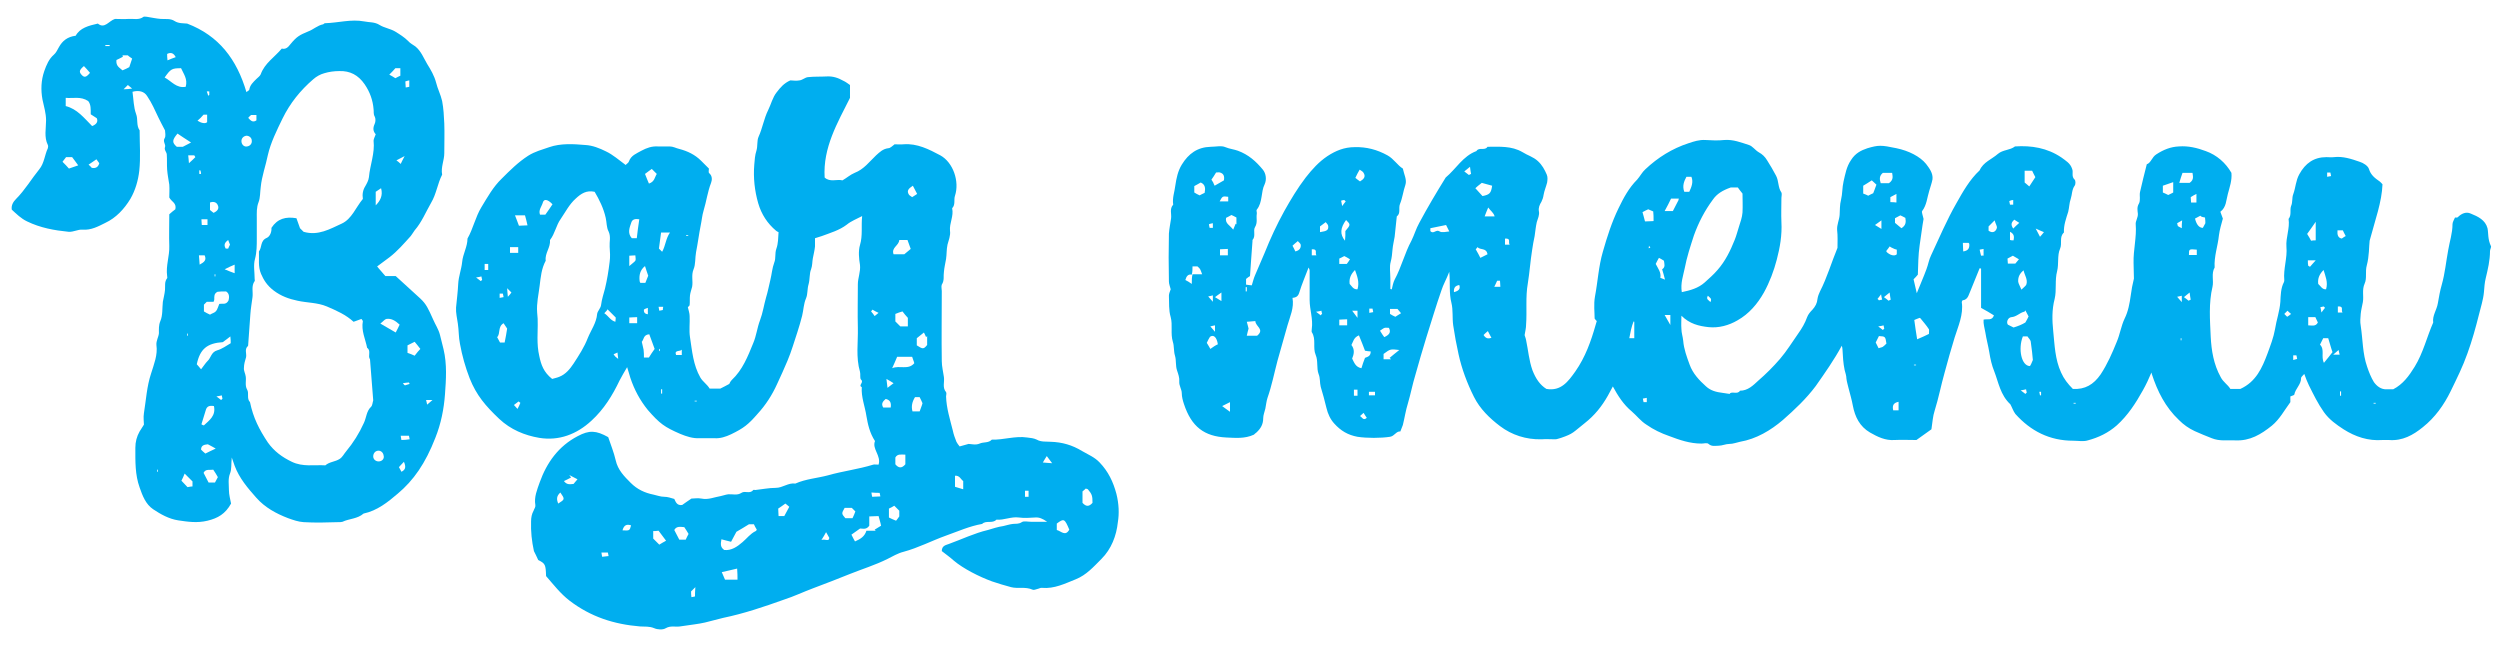
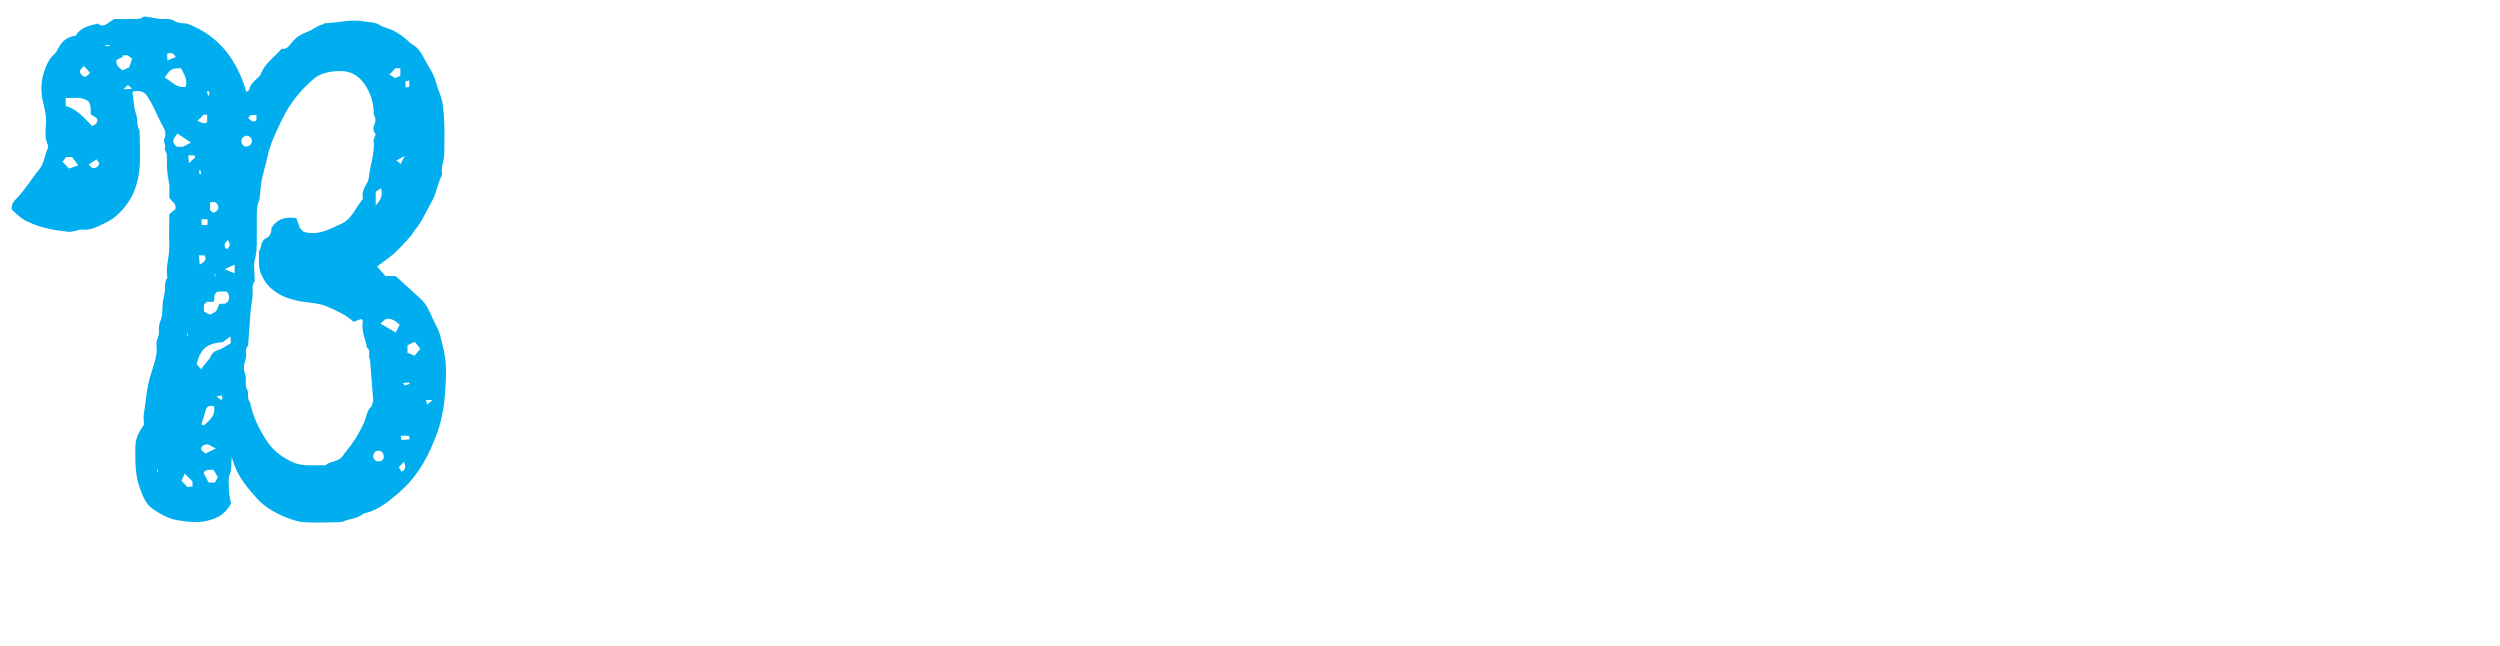
<svg xmlns="http://www.w3.org/2000/svg" version="1.1" id="Layer_1" x="0px" y="0px" viewBox="0 0 700 181" style="enable-background:new 0 0 700 181;" xml:space="preserve">
  <style type="text/css">
	.st0{fill:#00AEEF;}
</style>
  <g>
    <path class="st0" d="M123.2,93.8c-0.4-1.6-1.3-2.9-1.9-4.3c-1.4-3.1-1.9-4.3-3.6-5.9c-2.3-2.1-4.6-4.2-6.9-6.3c-1,0-2,0-2.9,0   c-0.8-1-1.7-1.9-2.3-2.7c1.1-0.8,2.3-1.7,3.5-2.6c2.2-1.7,4-3.8,5.9-5.9c0.4-0.5,0.8-1.2,1.1-1.6c2-2.3,3.1-5.1,4.6-7.7   c1.5-2.5,1.8-5.4,3.1-7.9c-0.4-2.1,0.6-4,0.6-6c0-2.8,0.1-5.6,0-8.3c-0.1-2.1-0.2-4.2-0.6-6.3c-0.4-1.8-1.3-3.5-1.7-5.2   c-0.5-1.9-1.5-3.6-2.5-5.2c-1-1.7-1.7-3.6-3.3-4.9c-0.7-0.5-1.5-0.9-2-1.5c-1.1-1.1-2.4-1.9-3.7-2.7c-1.4-0.8-3-1-4.3-1.8   c-1.4-0.9-2.9-0.7-4.3-1c-3.7-0.7-7.3,0.4-11,0.5c-0.2,0-0.3,0.2-0.5,0.3c-1.6,0.3-2.8,1.5-4.2,2c-2.4,1-3.2,1.4-5,3.6   c-0.6,0.8-1.3,1.5-2.4,1.2c-2,2.4-4.8,4.1-5.9,7.2c-0.2,0.5-0.8,0.9-1.2,1.3c-0.9,0.9-1.8,1.7-2,3c0,0.2-0.5,0.4-0.8,0.7   C66.3,16.6,61.3,10,52.4,6.6c-1.1-0.1-2.4,0-3.5-0.7c-1.2-0.8-2.6-0.5-3.9-0.6c-1.3-0.1-2.6-0.4-3.9-0.6c-0.3,0-0.7-0.1-0.9,0   c-1.3,1-2.8,0.5-4.2,0.6c-1.3,0.1-2.6,0-3.8,0c-1.7,0.5-2.9,2.9-4.8,1.3c-2.6,0.6-5,1.2-6.2,3.4c-2.3,0.3-3.7,1.4-4.7,3.2   c-0.4,0.7-0.8,1.6-1.4,2.1c-1.4,1.2-2.1,2.9-2.7,4.6c-0.9,2.6-1,5.3-0.5,8c0.4,1.9,1,3.8,1,5.8c0,2.3-0.6,4.7,0.5,6.9   c0.1,0.2,0.1,0.6,0,0.9c-0.9,1.9-1,4.2-2.4,5.9c-2.2,2.7-4,5.8-6.5,8.3c-0.8,0.8-1.4,1.8-1.2,3c1.3,1.2,2.6,2.5,4.3,3.3   c3.7,1.8,7.6,2.5,11.6,2.9c1.4,0.1,2.6-0.7,3.9-0.6c2.4,0.2,4.4-0.9,6.4-1.9c3-1.4,5.3-3.9,7-6.7c1.4-2.4,2.2-5.2,2.5-7.9   c0.4-3.7,0.1-7.5,0.1-11.3c-1-1.4-0.4-3.1-1-4.6c-0.7-1.9-0.7-4.1-1-6.2c1.8-0.5,3.3-0.1,4.1,1.2c1.3,1.9,2.2,4,3.2,6.1   c0.5,1.1,1.1,2.1,1.8,3.5c0,0.5,0.3,1.6-0.1,2.2c-0.6,1,0.4,1.7,0.1,2.5c-0.3,0.8,0.5,1.4,0.5,2.1c0.1,1.4,0,2.8,0.1,4.2   c0.1,1.4,0.4,2.8,0.6,4.2c0.1,1.3,0,2.6,0,3.6c0.6,1.2,2.1,1.5,1.7,3.3c-0.5,0.4-1.2,0.9-1.7,1.4c0,3.1-0.1,6,0,8.9   c0.1,2.8-1,5.5-0.6,8.4c0,0.2,0.1,0.5,0,0.6c-0.8,1-0.5,2.2-0.6,3.3c-0.1,1.1-0.4,2.2-0.6,3.3c-0.2,1.8,0,3.8-0.7,5.4   c-0.5,1.2-0.4,2.3-0.4,3.4c-0.1,1.1-0.8,2.1-0.7,3.3c0.4,2.8-0.7,5.4-1.5,8c-1.2,3.6-1.4,7.4-2,11.1c-0.2,1.2,0,2.4,0,3.2   c-0.5,0.8-0.9,1.4-1.2,1.9c-0.8,1.4-1.2,2.9-1.2,4.6c0,3.8-0.1,7.5,1.2,11.1c0.8,2.3,1.7,4.7,3.8,6.1c2.1,1.4,4.4,2.7,7,3.1   c2.7,0.4,5.3,0.8,8.2,0.1c2.9-0.7,5-1.9,6.6-4.8c-0.2-1.1-0.6-2.5-0.6-3.8c0-1.5-0.3-3.1,0.3-4.6c0.5-1.2,0.3-2.6,0.5-4.5   c0.4,1.1,0.6,1.7,0.8,2.3c1.3,3.5,3.7,6.3,6.1,9c2.4,2.7,5.5,4.4,8.9,5.7c1.4,0.5,2.8,1,4.3,1.1c3.3,0.2,6.5,0.1,9.8,0   c0.4,0,0.8,0,1.1-0.1c1.9-0.9,4.2-0.8,5.9-2.3c3.8-0.8,6.8-3.2,9.6-5.6c4.4-3.7,7.7-8.4,10.5-15.6c1.6-4,2.4-8.1,2.7-12.2   c0.3-4.1,0.6-8.4-0.4-12.6C123.9,96.7,123.6,95.3,123.2,93.8z M114.6,22.5c0,0.8,0,1.2,0,1.8c-0.3,0.1-0.6,0.1-1,0.2   c0-0.6-0.1-1.1-0.1-1.7C113.8,22.7,114.1,22.6,114.6,22.5z M112.2,45.9c-0.5-0.5-0.8-0.7-1.2-1c0.6-0.3,1.1-0.6,2.3-1.2   C112.7,44.8,112.5,45.3,112.2,45.9z M110.7,19.1c0.6,0,1,0,1.4,0c0,0.7,0,1.4,0,2.1c-0.4,0.2-0.9,0.4-1.4,0.7c-0.4-0.3-1-0.6-1.7-1   C109.7,20.2,110.3,19.6,110.7,19.1z M23.5,18.5c0.6,0.6,1.1,1.2,1.7,1.9c-1.1,1.3-1.6,1.4-2.4,0.5C22.1,20.1,22.2,19.6,23.5,18.5z    M19.3,47.2c-0.6-0.7-1.1-1.2-1.8-1.9c0.3-0.4,0.7-0.9,1-1.3c0.7,0,1.3,0,1.7,0c0.7,0.9,1.1,1.5,1.7,2.3   C21,46.6,20.2,46.9,19.3,47.2z M18.4,29.7c0-0.7,0-1.4,0-2.3c2.1,0.2,4.2-0.5,6.3,0.9c0.8,1,0.7,2.3,0.7,3.7   c0.5,0.3,1.1,0.7,1.7,1.1c0.4,0.9,0,1.7-1.3,2.2C23.5,33,21.6,30.5,18.4,29.7z M25.7,47c-0.3-0.3-0.5-0.6-0.9-0.9   c0.7-0.5,1.4-0.9,2.2-1.5c0.2,0.3,0.5,0.7,0.8,1.1C27.5,46.8,26.8,47.2,25.7,47z M30.7,12.9c-0.4,0-0.8,0-1.2,0c0-0.1,0-0.2,0-0.3   c0.4,0,0.8,0,1.2,0C30.7,12.7,30.7,12.8,30.7,12.9z M32.6,16.8c0.4-0.2,1.1-0.5,1.8-0.9c0-0.1-0.1-0.3-0.1-0.4c0.6,0,1.2,0,1.5,0   c0.4,0.4,0.8,0.6,1.2,0.9c-0.3,0.8-0.5,1.6-0.8,2.4c-0.6,0.3-1.1,0.6-1.9,0.9C33.6,19,32.4,18.6,32.6,16.8z M34.6,25   c0.6-0.6,0.9-0.9,1.2-1.2c0.4,0.3,0.7,0.6,1.2,1C36.2,24.9,35.6,25,34.6,25z M44.2,132.1c-0.1,0-0.1,0-0.2,0c0-0.2,0-0.4,0-0.6   c0.1,0,0.1,0,0.2,0C44.2,131.7,44.2,131.9,44.2,132.1z M49.2,16c-0.8,0.3-1.4,0.5-2.3,0.9c-0.1-0.8-0.1-1.3-0.1-1.8   C47.8,14.6,48.6,14.8,49.2,16z M46.1,21.7c1.7-2.4,2-2.6,4.6-2.6c0.7,1.6,1.9,3,1.3,5.2C49.4,24.8,48,22.7,46.1,21.7z M49.5,41.1   c-1.4-1.2-1.3-1.9,0.2-3.7c1,0.7,2.1,1.4,3.8,2.5c-1,0.5-1.4,0.7-2.3,1.2C51.1,41.1,50.3,41.1,49.5,41.1z M52.6,93.4   c0,0.2,0,0.4,0,0.6c-0.1,0-0.1,0-0.2,0c0-0.2,0-0.4,0-0.6C52.4,93.4,52.5,93.4,52.6,93.4z M52.5,136.4c-0.5-0.5-1-1.1-1.7-1.8   c0.3-0.6,0.6-1.2,0.9-2c0.8,0.8,1.5,1.5,2.2,2.2c0,0.4,0,0.8,0,1.4C53.5,136.2,53.1,136.3,52.5,136.4z M52.9,45.7   c-0.1-1-0.1-1.5-0.2-2.2c0.7,0,1.2,0,1.7,0c0.1,0.2,0.2,0.3,0.3,0.5C54.2,44.5,53.7,45,52.9,45.7z M63.9,67.2   c0.1,0.3,0.2,0.6,0.5,1.3c0,0.1-0.3,0.5-0.5,1.1c-0.2,0-0.5,0-0.7,0C62.6,68.6,62.9,67.9,63.9,67.2z M63.3,81.6   c1,0.6,0.9,1.7,0.7,2.5c-0.7,1.4-1.8,0.8-2.6,1c-0.3,0.7-0.5,1.5-0.9,2c-0.4,0.5-1.1,0.6-1.7,1c-0.7-0.3-1.2-0.6-1.7-0.9   c0-0.6,0-1.3,0-1.9c0.3-0.3,0.5-0.5,0.8-0.8c0.6,0,1.2,0,1.9,0c0.1-0.2,0.2-0.5,0.2-0.7c0-0.8-0.1-1.6,0.9-2.1   C61.5,81.6,62.3,81.6,63.3,81.6z M55.8,48.7c0-0.3,0-0.7,0-1c0.1,0,0.2,0,0.3,0c0.1,0.3,0.2,0.6,0.2,1C56.2,48.7,56,48.7,55.8,48.7   z M58.1,61.4c0,0.6,0,1,0,1.6c-0.5,0-1,0-1.6,0c0-0.4-0.1-1-0.1-1.6C56.9,61.4,57.4,61.4,58.1,61.4z M57.3,71.5   c0.6,1.3-0.1,1.9-1.4,2.6c-0.1-1-0.1-1.8-0.2-2.6C56.4,71.5,56.9,71.5,57.3,71.5z M60.1,77.4c0-0.2,0-0.4,0-0.6c0.1,0,0.1,0,0.2,0   c0,0.2,0,0.4,0,0.6C60.2,77.4,60.2,77.4,60.1,77.4z M58.8,56.7c1.1-0.4,1.9,0,2.2,0.8c0.4,0.9-0.1,1.6-1.2,2.1   c-0.3-0.2-0.6-0.5-1-0.8C58.8,58.1,58.8,57.5,58.8,56.7z M58.6,25.6c0,0.4,0,0.7,0,1c-0.1,0.1-0.2,0.1-0.3,0.2   c-0.1-0.4-0.3-0.9-0.4-1.2C58,25.6,58.2,25.6,58.6,25.6z M57,32.1c0,0,0.4,0,1,0c0,0.9,0,1.5,0,2.1c-0.5,0.5-1.6,0.3-2.7-0.4   C55.9,33.3,56.4,32.8,57,32.1z M58.2,124.4c0.9,0.5,1.4,0.7,2.2,1.2c-1.2,0.6-2,0.9-2.9,1.4c-0.5-0.4-0.9-0.8-1.2-1.1   C56.3,124.8,57,124.5,58.2,124.4z M56.4,118.8c0.4-1.3,0.8-2.6,1.2-3.9c0.3-1.2,1.1-1.4,2.3-1.2c0.6,2.7-1.3,4-2.8,5.4   C56.8,119.1,56.6,118.9,56.4,118.8z M60.2,135.1c-0.6,0-1.2,0-1.8,0c-0.4-0.8-0.9-1.7-1.4-2.7c0.6-1.2,1.7-0.7,2.7-0.9   c0.5,0.7,0.9,1.4,1.3,2.1C60.7,134.1,60.5,134.6,60.2,135.1z M61.9,112c-0.3-0.3-0.7-0.5-1.3-1c0.7-0.1,1.1-0.2,1.5-0.3   c0.1,0.4,0.1,0.7,0.2,0.9C62.2,111.7,62.1,111.9,61.9,112z M60.8,98.1c-1.7,0.5-1.7,2.1-2.7,3c-0.6,0.6-1,1.3-1.8,2.3   c-0.6-0.7-0.9-1.1-1.2-1.4c0.9-4.3,2.9-5.9,7.3-6.2c0.7-0.5,1.2-0.9,2.1-1.6c0.1,0.8,0.1,1.3,0.1,1.9   C63.4,96.8,62.2,97.7,60.8,98.1z M65.7,76.5c-0.9-0.3-1.6-0.6-2.8-1.1c1.2-0.6,1.8-0.9,2.8-1.3C65.7,75,65.7,75.6,65.7,76.5z    M105.2,53.7c0.4-0.3,0.9-0.6,1.5-1c0.6,2.1-0.3,3.6-1.5,4.8C105.2,56.3,105.2,55,105.2,53.7z M70.3,32.2c0.5,0,0.9,0,1.5,0   c0,0.5,0,1,0,1.5c-1,0.7-1.6,0.1-2.3-0.7C69.7,32.7,70,32.5,70.3,32.2z M67.6,39.5c0-0.8,0.6-1.4,1.4-1.5c0.8,0,1.5,0.6,1.5,1.4   c0.1,0.8-0.5,1.5-1.3,1.6C68.4,41.2,67.6,40.5,67.6,39.5z M101.9,118.4c-1.3,2.9-3,5.6-5,8c-0.6,0.7-1,1.6-1.8,2.1   c-1.2,0.8-2.9,0.8-4,1.8c-3.1-0.2-6.3,0.5-9.4-1c-2.7-1.3-4.9-2.9-6.7-5.4c-2.4-3.6-4.1-6.9-5-11.3c-1-1-0.2-2.5-0.8-3.5   c-0.7-1.2-0.2-2.5-0.4-3.7c-0.1-0.8-0.6-1.6-0.5-2.4c0-1,0.3-2,0.6-3c0.2-1-0.5-2.2,0.5-3.1c0.1-0.1,0.1-0.4,0.1-0.5   c0.2-2.8,0.4-5.6,0.6-8.4c0.1-1.6,0.4-3.2,0.6-4.8c0.2-1.5-0.4-3.1,0.6-4.5c0.1-0.1,0-0.4,0-0.6c0-1.9-0.4-3.9,0.1-5.6   c0.5-1.9,0.5-3.8,0.5-5.7c0-1.9,0-3.8,0-5.7c0-1.5-0.1-3,0.5-4.5c0.5-1.3,0.4-2.8,0.6-4.2c0.3-3.1,1.4-6,2-9   c0.8-3.5,2.5-6.9,4.1-10.2c2.1-4.3,5-7.9,8.6-11c0.9-0.8,2-1.4,3.1-1.7c1.3-0.4,2.8-0.6,4.2-0.6c3-0.1,5.3,1.1,7.1,3.7   c1.5,2.2,2.3,4.5,2.5,7c0.1,0.6-0.1,1.3,0.3,2c0.3,0.5,0.3,1.5,0,2.1c-0.5,1.1-0.5,2,0.3,2.9c-0.2,0.6-0.6,1.3-0.6,1.8   c0.4,3.5-1,6.8-1.3,10.2c-0.1,0.9-0.6,1.8-1,2.5c-0.7,1.1-0.9,2.3-0.7,3.6c-2,2.4-3.1,5.6-5.9,6.9c-3.3,1.5-6.6,3.5-10.7,2.3   c-0.3-0.3-0.8-0.8-1-1c-0.4-1.2-0.7-2-1-2.8c-3-0.5-5.3,0.1-7,2.7c0.1,1.1-0.4,2.4-1.3,2.8c-1.9,0.8-1.3,2.7-2.2,3.8   c0.1,2.1-0.3,4.2,0.6,6.3c0.7,1.6,1.6,3.2,3.6,4.7c2,1.5,4.2,2.3,6.6,2.8c2.7,0.6,5.6,0.5,8.2,1.6c2.8,1.2,5.3,2.3,7.5,4.3   c0.9-0.3,1.6-0.6,2.2-0.8c0.2,0.3,0.4,0.5,0.4,0.6c-0.5,2.7,0.7,5,1.2,7.5c1.2,0.8,0.1,2.3,0.8,3.2l0.9,11.5   c-0.2,0.6-0.2,1.4-0.6,1.8C102.6,115.1,102.6,116.9,101.9,118.4z M106,129.2c-0.8,0-1.5-0.6-1.5-1.4c0-0.8,0.5-1.5,1.3-1.6   c0.8-0.1,1.5,0.5,1.6,1.3C107.7,128.4,107,129.2,106,129.2z M110.8,93.1c-1.5-0.9-2.8-1.6-4.3-2.5c0.8-0.6,1.2-1.2,1.7-1.3   c1.4-0.2,2.5,0.5,3.7,1.6C111.6,91.6,111.2,92.3,110.8,93.1z M112.4,132.1c-0.1-0.3-0.4-0.7-0.7-1.3c0.2-0.3,0.7-0.7,1.4-1.5   C113.7,130.7,113.6,131.5,112.4,132.1z M112.4,123.2c-0.1-0.4-0.1-0.6-0.2-1.2c1,0,1.6,0,2.3,0c0.1,0.3,0.1,0.6,0.2,1   C114,123.1,113.2,123.2,112.4,123.2z M112.8,107.3c0.7-0.1,1.2-0.2,1.7-0.2c0.1,0.1,0.1,0.3,0.2,0.4c-0.4,0.1-0.9,0.3-1.3,0.4   C113.3,107.9,113.1,107.7,112.8,107.3z M116.1,99.6c-0.7-0.3-1.3-0.6-2-0.8c0-0.8,0-1.4,0-2.1c0.6-0.3,1.2-0.6,2-1   c0.5,0.6,1,1.2,1.6,2C117.3,98.1,116.7,98.8,116.1,99.6z M119.6,113.3c-0.1-0.6-0.2-0.8-0.3-1.3c0.5,0,0.9,0,1.8,0   C120.4,112.6,120.1,112.9,119.6,113.3z" />
-     <path class="st0" d="M312.6,138.3c-0.9-3.4-2.3-6.3-4.7-8.8c-1.4-1.5-3.2-2.2-4.9-3.2c-2.8-1.7-5.6-2.5-8.8-2.6   c-1.3-0.1-2.7,0.1-3.9-0.6c-0.8-0.4-1.8-0.5-2.7-0.6c-3.3-0.5-6.6,0.7-9.9,0.6c-0.9,1-2.3,0.6-3.4,1.1c-1.1,0.5-2.5,0.1-3.1,0.1   c-1.3,0.4-1.9,0.5-2.5,0.7c-0.4-0.5-0.7-0.9-0.9-1.3c-0.4-1-0.8-2.1-1-3.1c-0.8-3.2-1.8-6.3-1.9-9.6c0-0.4,0.2-0.9,0-1.2   c-1.1-1.3-0.4-2.8-0.6-4.2c-0.2-1.5-0.6-3-0.6-4.5c-0.1-6.5,0-13.1,0-19.6c0-0.6-0.2-1.3,0-1.8c0.8-1.2,0.4-2.4,0.6-3.6   c0.1-1.2,0.4-2.4,0.6-3.6c0.2-1.3,0.1-2.6,0.4-4c0.3-1.2,0.9-2.5,0.7-3.9c-0.2-2.1,1.1-4.1,0.6-6.3c1-1,0.4-2.4,0.8-3.5   c1.3-4-0.5-9.3-4.1-11.3c-3.2-1.7-6.5-3.4-10.3-3.1c-0.9,0.1-1.8,0-2.5,0c-0.7,0.5-1.2,1.1-1.8,1.1c-1.5,0.2-2.4,1.1-3.4,2   c-1.9,1.8-3.4,3.9-6,4.9c-1.2,0.5-2.2,1.4-3.4,2.1c-1.6-0.4-3.5,0.6-5-0.8c-0.5-8.4,3.6-15.3,7.1-22.3c0-1.2,0-2.4,0-3.6   c-0.6-0.4-1.2-0.9-1.9-1.2c-1.4-0.8-2.9-1.3-4.6-1.2c-1.8,0.1-3.5,0-5.3,0.2c-0.8,0.1-1.5,0.8-2.3,0.9c-1,0.2-2,0-2.6,0   c-1.8,0.8-2.8,2-3.8,3.3c-1.2,1.5-1.6,3.4-2.4,5c-1.2,2.4-1.6,5.1-2.7,7.5c-0.5,1.1-0.2,2.6-0.6,3.9c-0.4,1.2-0.5,2.6-0.6,3.9   c-0.3,3.7,0.1,7.3,1.1,10.8c0.9,3.1,2.6,5.7,5,7.7c0.1,0.1,0.4,0.3,0.7,0.4c-0.1,1.6-0.1,3.2-0.6,4.6c-0.5,1.4-0.1,2.7-0.6,3.9   c-0.6,1.6-0.7,3.3-1.1,4.9c-0.4,1.6-0.7,3.3-1.2,4.9c-0.6,2.1-0.9,4.3-1.7,6.4c-0.8,2.1-1,4.3-1.9,6.4c-1.5,3.7-3,7.5-6,10.3   c-0.4,0.4-0.6,0.9-0.7,1.1c-1,0.5-1.8,1-2.5,1.3c-1.1,0-2,0-3,0c-0.7-1.2-1.9-1.9-2.6-3.1c-2-3.5-2.3-7.4-2.9-11.3   c-0.3-1.9,0-4-0.1-5.9c0-0.8-0.3-1.6-0.5-2.5c0.2-0.2,0.5-0.4,0.5-0.6c0.1-0.9,0-1.8,0.1-2.7c0.1-0.8,0.4-1.6,0.6-2.4   c0.3-1.6-0.3-3.2,0.4-4.9c0.6-1.4,0.4-3.2,0.7-4.8c0.5-2.5,0.8-5,1.3-7.5c0.3-1.4,0.4-2.8,0.8-4.1c0.8-2.6,1.1-5.2,2.1-7.8   c0.3-0.8,0.4-1.9-0.5-2.7c-0.3-0.2-0.1-0.9-0.1-1.3c-0.8-0.8-1.5-1.5-2.2-2.2c-1.7-1.7-3.8-2.7-6.1-3.3c-0.9-0.2-1.7-0.7-2.7-0.7   c-1.1,0-2.2,0-3.3,0c-1.7-0.1-3.1,0.4-4.6,1.2c-1.4,0.8-2.9,1.3-3.5,3c-0.1,0.4-0.7,0.7-0.9,1c-1.9-1.4-3.6-2.9-5.5-3.8   c-1.8-0.9-3.8-1.7-5.8-1.8c-3.4-0.3-6.9-0.5-10.1,0.6c-2,0.7-4,1.2-5.9,2.4c-2.8,1.8-5.1,4.1-7.4,6.4c-2.4,2.3-4,5.2-5.7,8   c-1.7,2.8-2.3,6-3.9,8.8c0,2.3-1.3,4.3-1.5,6.6c-0.2,2-1,4-1.1,6.1c-0.1,2.2-0.4,4.4-0.6,6.6c-0.1,1.5,0.3,3,0.5,4.5   c0.3,1.9,0.2,3.8,0.6,5.7c0.6,3.3,1.5,6.5,2.7,9.6c1.9,4.8,4.5,7.8,8.3,11.4c3.2,3,7.1,4.6,11.2,5.3c5.5,0.9,10.5-1,14.6-4.8   c3.5-3.2,5.9-7.1,7.9-11.3c0.6-1.2,1.3-2.3,2.1-3.7c0.4,1.2,0.6,2.1,0.9,3c1.1,3.3,2.7,6.3,4.9,9c3.3,3.8,4.7,4.8,9.1,6.7   c1.7,0.7,3.5,1.3,5.4,1.2c1.4,0,2.8,0,4.2,0c1.6,0.1,3.1-0.4,4.6-1.1c3.5-1.7,4.8-2.7,7.4-5.7c2.3-2.5,4.1-5.3,5.5-8.4   c1-2.2,2-4.3,2.9-6.5c1.1-2.6,1.9-5.4,2.8-8.1c0.5-1.5,0.9-3,1.3-4.5c0.4-1.6,0.4-3.3,1.1-4.9c0.5-1.2,0.3-2.6,0.7-3.9   c0.4-1.4,0.2-3,0.7-4.2c0.4-1.1,0.3-2.1,0.5-3.1c0.2-1.1,0.5-2.2,0.6-3.3c0-0.8,0-1.5,0-2.3c0.7-0.2,1.3-0.4,1.9-0.6   c2.4-0.9,4.9-1.6,7-3.2c1.2-1,2.8-1.6,4.3-2.4c-0.3,2.9,0.2,5.4-0.6,8.1c-0.5,1.7-0.3,3.8,0,5.6c0.2,1.9-0.6,3.6-0.6,5.4   c0,4.1-0.1,8.1,0,12.2c0.1,4.1-0.6,8.2,0.6,12.3c0.2,0.7-0.1,1.8,0.3,2.2c0.9,0.8-0.9,1.6,0.2,2.1c-0.2,2.8,0.9,5.4,1.3,8.1   c0.4,2.3,0.9,4.7,2.4,7c-0.9,2.2,1.8,4.1,1,6.6c-0.6,0-1.1-0.1-1.5,0c-4.2,1.3-8.5,1.8-12.7,3c-3,0.8-6.2,1-9.1,2.3   c-2-0.3-3.5,1.2-5.5,1.2c-1.9,0-3.8,0.4-5.7,0.6c-0.2,0-0.5-0.1-0.6,0c-0.9,1.2-2.3,0.1-3.3,0.8c-1.2,0.8-2.5,0.3-3.7,0.4   c-0.8,0.1-1.5,0.4-2.1,0.5c-1.8,0.3-3.5,1.1-5.4,0.7c-1-0.2-2,0-2.8,0c-1,0.7-1.8,1.2-2.6,1.8c-1.5,0.2-1.8-0.9-2.2-1.7   c-1-0.3-1.9-0.6-2.8-0.6c-1.1,0-2-0.4-3-0.6c-2.5-0.5-4.6-1.5-6.4-3.3c-1.8-1.8-3.6-3.6-4.2-6.3c-0.5-2.2-1.4-4.4-2.1-6.5   c-3.4-1.9-5.3-2-8.5-0.3c-5.4,2.8-8.7,7.4-10.7,13c-0.7,2-1.6,4.1-1.2,6.3c0.1,0.6-0.3,1-0.5,1.6c-0.5,0.9-0.7,1.9-0.7,3   c-0.1,2.8,0.2,5.6,0.8,8.3c0.4,0.8,0.8,1.6,1.2,2.5c2,1,2.1,1.3,2.2,4.5c2.1,2.4,4,4.9,6.6,6.9c5.9,4.5,12.4,6.6,19.7,7.2   c1.3,0.1,2.6-0.1,4,0.5c0.9,0.4,2.4,0.5,3.2,0c1.4-0.8,2.7-0.3,4-0.5c1.4-0.2,2.8-0.4,4.2-0.6c0.9-0.1,1.8-0.3,2.8-0.5   c1.7-0.4,3.4-0.9,5.1-1.3c5.8-1.2,11.4-3.1,17-5.1c2.8-0.9,5.5-2.2,8.2-3.2c3.4-1.3,6.9-2.6,10.3-4c3.5-1.4,7.1-2.5,10.5-4.2   c1.4-0.7,2.9-1.6,4.5-2c4.1-1.1,7.9-3.1,11.8-4.5c3.4-1.2,6.7-2.7,10.2-3.3c1.1-1.1,2.9,0,4-1.2c2.1,0.2,4.1-0.9,6.3-0.6   c1.5,0.2,3,0.1,4.5,0c1.2-0.1,2.1,0.3,3.4,1.2c-1.7,0-3.1,0-4.5,0c-0.9,0-2-0.3-2.6,0.1c-0.9,0.6-1.7,0.4-2.5,0.5   c-0.9,0.1-1.8,0.4-2.7,0.6c-1.5,0.2-2.9,0.7-4.3,1.1c-3.8,0.9-7.3,2.6-10.9,3.9c-0.7,0.3-2,0.4-2,2c1,0.8,2.3,1.7,3.4,2.7   c2.6,2.2,7.1,4.5,10.7,5.8c1.7,0.6,3.5,1.1,5.3,1.6c1.9,0.5,4-0.2,6,0.7c0.4,0.2,0.9-0.1,1.4-0.2c0.5-0.1,0.9-0.4,1.3-0.3   c3.4,0.3,6.4-1.2,9.4-2.4c3-1.2,5-3.5,7.2-5.7c2.8-2.8,4.2-6.5,4.6-10.3C313.4,143.8,313.3,141.1,312.6,138.3z M134.6,78.7   c-0.3-0.3-0.7-0.5-1.3-1c0.7-0.1,1.1-0.2,1.5-0.3c0.1,0.4,0.1,0.7,0.2,0.9C134.9,78.5,134.8,78.6,134.6,78.7z M136.7,75.6   c-0.4,0-0.6,0-1,0c0-0.6,0-1.1,0-1.7c0.4,0,0.6,0,1,0C136.7,74.5,136.7,75,136.7,75.6z M142.8,69.2c0.8,0,1.5,0,2.3,0   c0,0.6,0,1,0,1.6c-0.8,0-1.5,0-2.3,0C142.8,70.2,142.8,69.8,142.8,69.2z M139.9,82.2c0.3,0,0.5,0,0.9,0c0.1,0.3,0.1,0.6,0.2,1   c-0.4,0.1-0.7,0.1-1.1,0.2C139.9,83,139.9,82.6,139.9,82.2z M141.3,95.9c-0.5,0-0.9,0-1.3,0c-0.3-0.5-0.5-1-0.8-1.5   c1-1,0.1-2.9,1.8-3.9c0.4,0.6,0.7,1.1,1,1.5C141.8,93.3,141.6,94.5,141.3,95.9z M142.2,83.1c-0.1-0.8-0.1-1.3-0.2-2.4   c0.6,0.6,0.9,0.9,1.2,1.2C142.9,82.3,142.7,82.6,142.2,83.1z M144.9,114.5c-0.4-0.4-0.6-0.7-1-1.1c0.4-0.3,0.9-0.7,1.3-1   c0.2,0.1,0.3,0.3,0.5,0.4C145.5,113.4,145.2,113.9,144.9,114.5z M145.3,63.2c-0.3-0.9-0.7-1.8-1.1-2.9c1.2,0,1.8,0,2.8,0   c0.2,0.8,0.5,1.7,0.7,2.8C146.8,63.1,146.1,63.2,145.3,63.2z M152,56.7c0.3-1.1,1.4-0.9,2.7,0.5c-0.7,1-1.3,2-2,2.9   c-0.5,0-1,0-1.5,0C150.7,58.8,151.7,57.8,152,56.7z M167.2,87.9c-0.2,2.5-1.7,4.5-2.6,6.7c-1,2.6-2.5,4.9-4,7.2c-1,1.5-2.2,3-4,3.7   c-0.7,0.3-1.4,0.4-2,0.6c-2.4-1.9-3.1-4-3.6-6.4c-0.4-1.7-0.5-3.4-0.5-5.1c0-2.4,0.2-4.8-0.1-7.1c-0.2-2.6,0.4-5,0.7-7.5   c0.3-2.4,0.5-4.8,1.7-7c-0.3-2.1,1.4-3.7,1.2-5.8c1.4-1.8,1.7-4.1,3-5.9c1.3-1.9,2.4-4.1,4.2-5.7c1.5-1.4,3-2.4,5.3-1.9   c1.3,2.2,2.5,4.6,3.1,7.3c0.3,1.3,0.2,2.7,0.8,3.8c0.7,1.5,0.2,2.9,0.3,4.3c0.1,1.4,0.2,2.8,0,4.2c-0.3,2.5-0.7,5-1.3,7.5   c-0.4,1.5-0.9,3-1.1,4.6C168.2,86.3,167.3,87.1,167.2,87.9z M169.2,87.7c0.5-0.5,0.8-0.8,0.9-1.1c0.7,0.7,1.4,1.4,2.3,2.3   c0,0.1,0,0.6-0.1,1.2C170.9,89.7,170.4,88.5,169.2,87.7z M171.8,99.2c0.3-0.1,0.6-0.3,1.1-0.5c0.1,0.7,0.1,1.2,0.2,1.8   C172.3,99.9,172.3,99.9,171.8,99.2z M176.2,71.6c0.4,0,1-0.1,1.7-0.1c0,0.6,0.2,1.1,0,1.5c-0.3,0.4-0.8,0.7-1.7,1.5   C176.2,73.1,176.2,72.5,176.2,71.6z M178.4,90.5c-0.8,0-1.4,0-2.2,0c0-0.5,0-1,0-1.6c0.6,0,1.3-0.1,2.2-0.1   C178.4,89.3,178.4,89.8,178.4,90.5z M178.3,66.7c-0.4,0-0.9,0-1.4,0c-1.3-1.5-0.6-3-0.1-4.5c0.3-0.8,1.1-1,2.2-0.8   C178.7,63.3,178.5,65,178.3,66.7z M179.1,78.7c-0.2-1.6,0.1-3.1,1.5-4.2c0.3,1,0.6,1.8,0.9,2.7c-0.2,0.5-0.5,1.2-0.8,2   c-0.4,0-0.9,0-1.4,0C179.2,79,179.1,78.9,179.1,78.7z M181.4,86.2c0,0.9,0,1.3,0,1.8c-0.7-0.1-1.2-0.4-1.1-1.3   C180.5,86.5,180.8,86.4,181.4,86.2z M181.7,100.1c-0.4,0-0.8,0-1.4,0c0-0.7,0-1.5-0.1-2.2c-0.1-0.6-0.3-1.2-0.5-2.2   c0.6-0.6,0.4-2,2.1-2.1c0.5,1.4,1,2.8,1.5,4.1C182.7,98.5,182.2,99.3,181.7,100.1z M181.7,51.4c-0.4-0.9-0.7-1.7-1.1-2.7   c0.7-0.5,1.3-1,1.9-1.4c0.3,0.3,0.8,0.8,1.4,1.4C183.3,49.6,183.3,50.9,181.7,51.4z M184.8,98.3c-0.1,0-0.1,0-0.2,0   c0-0.2,0-0.4,0-0.6c0.1,0,0.1,0,0.2,0C184.8,97.9,184.8,98.1,184.8,98.3z M185.4,110.2c-0.1,0-0.2,0-0.3,0c0-0.4,0-0.8,0-1.2   c0.1,0,0.2,0,0.3,0C185.4,109.4,185.4,109.8,185.4,110.2z M185.6,86.8c-0.3,0.1-0.6,0.1-1,0.2c-0.1-0.4-0.1-0.7-0.2-1.1   c0.5,0,0.9,0,1.3,0C185.6,86.3,185.6,86.5,185.6,86.8z M185.4,70.5c-0.5-0.5-0.7-0.7-0.9-0.9c0.2-1.5,0.4-3,0.6-4.5   c0.7,0,1.4,0,2.5,0C186.4,66.8,186.4,68.7,185.4,70.5z M190.9,99.4c-0.6,0-1.1,0-1.6,0c-0.6-1.5,1.2-0.9,1.6-1.5   C190.9,98.4,190.9,98.8,190.9,99.4z M192.7,66c-0.2,0-0.4,0-0.6,0c0-0.1,0-0.1,0-0.2c0.2,0,0.4,0,0.6,0   C192.7,65.8,192.7,65.9,192.7,66z M195.1,112.4c-0.2,0-0.4,0-0.6,0c0-0.1,0-0.1,0-0.2c0.2,0,0.4,0,0.6,0   C195.1,112.3,195.1,112.3,195.1,112.4z M244.9,88.5c-0.3-0.4-0.6-0.9-1-1.3c0.1-0.2,0.3-0.3,0.4-0.5c0.5,0.3,1,0.6,1.7,0.9   C245.6,87.9,245.3,88.2,244.9,88.5z M156.3,141c-0.5-1.2-0.5-2.1,0.6-3.1C158.2,139.8,158.2,139.8,156.3,141z M160.6,135.5   c-1,0.1-1.9,0.3-2.7-0.8c0.6-0.3,1.3-0.6,2-1c-0.2-0.2-0.3-0.5-0.5-0.7c0.7,0.4,1.4,0.7,2.3,1.2   C161.2,134.8,160.9,135.1,160.6,135.5z M168.6,155.9c-0.1-0.4-0.1-0.6-0.2-1.2c0.8,0,1.2,0,1.8,0c0.1,0.3,0.1,0.6,0.2,1   C169.8,155.8,169.2,155.8,168.6,155.9z M174.3,148.5c0.4-1.5,1.2-1.8,2.4-1.4C176.3,148.6,176.3,148.6,174.3,148.5z M184.6,152.5   c-0.8-0.8-1.3-1.3-1.7-1.7c0-0.7,0-1.4,0-2.1c0.5,0,0.8,0,1.5-0.1c0.6,0.8,1.3,1.7,2.1,2.8C185.8,151.8,185.2,152.1,184.6,152.5z    M192,151.1c-0.6,0-1.2,0-1.8,0c-0.5-0.9-0.9-1.8-1.4-2.7c0.6-1.1,1.6-0.9,2.8-0.8c0.4,0.6,0.8,1.2,1.2,1.9   C192.5,150,192.3,150.5,192,151.1z M194.6,167c-0.3,0.1-0.5,0.1-1,0.2c-0.1-0.6-0.1-1.1-0.1-1.6c0.4-0.4,0.6-0.6,1.2-1.2   C194.6,165.6,194.6,166.3,194.6,167z M206.5,162.3c-1.1,0-2.1,0-3.5,0c-0.2-0.5-0.5-1.2-0.9-2.1c1.6-0.4,2.8-0.6,4.3-1   C206.5,160.5,206.5,161.3,206.5,162.3z M211.6,148.7c-1.5,0.7-2.5,2.1-3.7,3.1c-1.5,1.3-3.1,2.4-5.1,2.2c-1.2-0.8-1-1.8-0.8-3   c0.9,0.2,1.7,0.5,2.7,0.7c0.5-1,1-1.8,1.5-2.8c1-0.6,2.1-1.2,3.5-2.1c0.2,0,0.8,0,1.4,0c0.2,0.5,0.5,1,0.8,1.5   C211.8,148.5,211.7,148.7,211.6,148.7z M219.6,144.5c-0.6,0-1,0-1.6,0c0-0.6-0.1-1.3-0.1-2.1c0.6-0.4,1.2-0.8,2-1.4   c0.2,0.1,0.6,0.5,1.1,0.9C220.5,142.8,220,143.7,219.6,144.5z M255.6,52c0.4,0.8,0.8,1.5,1.2,2.3c-0.4,0.3-0.8,0.5-1.4,0.9   c-0.2-0.2-0.7-0.4-0.9-0.7C253.8,53.4,254.4,52.8,255.6,52z M251.8,67.2c0.8,0,1.5,0,2.3,0c0.3,0.9,0.6,1.7,0.9,2.5   c-0.6,0.5-1.1,0.9-1.8,1.5c-0.8,0-1.8,0-3,0C249.5,69.3,251.7,68.8,251.8,67.2z M254.2,89c0,0.6,0,1.5,0,2.4c-0.7,0-1.4,0-2.1,0   c-0.4-0.4-0.9-0.9-1.4-1.4c0-0.6,0-1.2,0-2.1c0.7-0.3,1.3-0.5,2-0.7C253.1,87.8,253.6,88.3,254.2,89z M251.2,99.9   c1.5,0,2.7,0,4.2,0c0.2,0.7,0.5,1.3,0.6,1.8c-1.7,2-4.1,0.5-6.2,1.4C250.3,102,250.8,100.9,251.2,99.9z M250.2,107.3   c-0.6,0.4-1,0.8-1.7,1.3c-0.1-0.9-0.2-1.5-0.3-2.5C249.1,106.6,249.6,106.9,250.2,107.3z M246.3,138c0.1,0.3,0.1,0.6,0.2,1   c-0.8,0-1.5,0.1-2.3,0.1c-0.1-0.4-0.1-0.6-0.2-1.2C245,138,245.6,138,246.3,138z M230,151.2c0.6-1,0.9-1.4,1.3-2.2   c0.3,0.5,0.5,0.9,0.9,1.6C232.1,151.8,231.1,150.8,230,151.2z M236.7,145.1c-1.1-1.3-1.1-1.3-0.2-2.9c0.6,0,1.3,0,2,0   c0.3,0.3,0.5,0.5,1,1c-0.2,0.6-0.5,1.3-0.8,1.9C237.9,145.1,237.3,145.1,236.7,145.1z M245.2,148.6c-0.9,0-1.7,0-2.6,0   c-0.5,1.6-1.6,2.3-3.2,3c-0.3-0.5-0.6-1.1-1-1.9c0.7-0.5,1.3-0.9,2.4-1.7c0.5-0.1,1.7,0.5,2.6-0.8c0-0.7,0-1.6,0-2.6   c0.8,0,1.6-0.1,2.6-0.1c0.2,0.9,0.5,1.6,0.7,2.7c-0.6,0.4-1.2,0.7-1.8,1.1C245,148.4,245.1,148.5,245.2,148.6z M247.3,114.1   c-0.7-1.1,0-1.8,0.7-2.4c1.2,0.3,1.6,1,1.4,2.4C248.6,114.1,247.9,114.1,247.3,114.1z M251.8,144.6c-0.4,0.5-0.6,0.9-0.9,1.2   c-0.8-0.3-1.4-0.6-2-0.9c0-0.8,0-1.7,0-2.5c0.5-0.2,1-0.5,1.5-0.8c0.4,0.4,0.9,0.9,1.4,1.4C251.8,143.6,251.8,144.2,251.8,144.6z    M253.5,130c-1,1.2-1.9,1.1-2.8,0c0-0.6,0-1.2,0-1.9c0.6-1.1,1.7-0.8,2.8-0.8C253.5,128.2,253.5,129.1,253.5,130z M257.5,115.2   c-0.5,0-1.2,0-2,0c-0.4-1.4-0.1-2.7,0.7-4c0.4,0,0.9,0,1.3,0c0.3,0.6,0.6,1.2,0.8,1.7C258.1,113.7,257.8,114.3,257.5,115.2z    M259.6,96.6c-1,1.2-1.2,1.2-2.9,0.1c0-0.5,0-1.1,0-2c0.4-0.3,1-0.8,2-1.6c0.2,0.4,0.4,0.8,0.6,1.3c0.1-0.1,0.2-0.2,0.3-0.3   C259.6,95,259.6,95.8,259.6,96.6z M269.7,137c-0.9-0.3-1.6-0.5-2.3-0.7c0-1.2,0-2.1,0-3.1c1.3-0.1,1.6,1,2.3,1.5   C269.7,135.3,269.7,135.9,269.7,137z M288,139.1c-0.4,0-0.6,0-1,0c0-0.6,0-1.1,0-1.7c0.4,0,0.6,0,1,0C288,138,288,138.5,288,139.1z    M292,129.5c0.4-0.7,0.7-1.2,1.1-1.8c0.4,0.6,0.8,1,1.5,2C293.4,129.6,292.9,129.6,292,129.5z M295.9,148.4c0-0.6,0-1.2,0-1.8   c2-1.5,2.2-1.4,3.5,1.7C298.3,150.3,297.1,148.7,295.9,148.4z M305.9,140.8c-0.9,1-1.7,1.2-2.8,0c0-0.9,0-2,0-3.2   c0.4-0.3,0.7-0.6,0.9-0.8c0.3,0.1,0.5,0.1,0.6,0.2C305.8,138.4,305.9,138.9,305.9,140.8z" />
  </g>
-   <path class="st0" d="M696.5,63.9c-0.6-2.3-2.7-3.3-4.7-4.1c-1.3-0.6-2.6,0-3.6,1c-0.2,0.2-0.5,0.1-0.8,0.1c-0.3,0.7-0.7,1.3-0.7,1.9  c0,2.5-0.8,4.8-1.2,7.2c-0.6,3.2-0.9,6.5-1.8,9.7c-0.5,1.7-0.8,3.5-1.1,5.2c-0.3,1.9-1.6,3.5-1.3,5.4c-1.8,4.1-2.8,8.5-5.2,12.4  c-1.6,2.6-3.3,4.9-6,6.3c-0.6,0-1.2,0-1.8,0c-1.6,0.1-2.8-0.9-3.6-2c-0.8-1.3-1.4-2.8-1.9-4.3c-1.3-3.7-1.2-7.6-1.8-11.5  c-0.2-1.1-0.1-2.2,0-3.3c0.1-1.1,0.4-2.2,0.6-3.3c0.3-1.7-0.3-3.4,0.5-5.2c0.7-1.5,0.1-3.3,0.6-5.1c0.7-2.6,0.6-5.3,0.8-6.9  c1.6-6,3.4-10.8,3.6-15.8c-0.4-0.4-0.5-0.6-0.8-0.8c-1.3-0.9-2.5-1.8-3-3.5c-0.3-0.9-1.6-1.7-2.6-2c-2.3-0.8-4.7-1.6-7.2-1.3  c-0.7,0.1-1.4,0-2.1,0c-3.5,0-5.9,1.7-7.6,4.8c-1,1.8-1,3.7-1.7,5.6c-0.4,1-0.1,2.2-0.6,3.3c-0.4,1.1,0.2,2.5-0.7,3.6  c0.4,2.6-0.8,5.2-0.6,7.8c0.3,3.1-0.9,6.2-0.6,9.3c0,0.2,0,0.4-0.1,0.6c-0.9,1.7-0.9,3.7-1,5.5c-0.2,2.7-1.1,5.1-1.5,7.7  c-0.4,2.3-1.3,4.6-2.1,6.8c-1.5,4-3.2,7.9-7.6,9.9c-0.8,0-1.8,0-2.8,0c-0.7-1.2-2-1.9-2.7-3.3c-2-3.6-2.6-7.5-2.8-11.3  c-0.2-4.7-0.6-9.4,0.5-14c0.4-1.7-0.4-3.7,0.6-5.4c-0.2-3.1,0.9-6,1.2-9c0.2-1.6,0.7-3.2,1.1-4.7c-0.3-0.7-0.4-1.2-0.7-1.9  c1.7-1.3,1.6-3.2,2.1-5c0.5-1.9,1.2-3.8,1-5.9c-1.6-2.8-4.1-5-7.2-6.1c-2.4-0.9-4.9-1.5-7.5-1.3c-2.3,0.1-4.3,0.9-6.3,2.2  c-1.3,0.8-1.5,2.4-2.7,2.8c-0.7,2.7-1.3,5.2-1.9,7.8c-0.2,1,0.2,2.3-0.3,3.2c-0.6,1-0.4,1.9-0.3,2.8c0.1,1.1-0.7,2.1-0.6,3  c0.3,3.6-0.7,7.2-0.6,10.8c0,1.5,0.1,3,0.1,4.4c-0.4,1.6-0.7,3.2-0.9,4.8c-0.3,2.1-0.7,4.4-1.7,6.4c-1,2.1-1.3,4.4-2.2,6.5  c-1.3,3.2-2.6,6.2-4.5,9.1c-2,2.9-4.4,4.3-7.8,4.1c-1.4-1.4-2.5-2.8-3.3-4.6c-1.7-3.7-1.8-7.7-2.2-11.6c-0.3-2.9-0.4-6,0.4-9  c0.6-2.5,0-5.2,0.7-7.8c0.5-2,0-4.4,0.8-6.2c0.7-1.6-0.3-3.3,1.1-4.6c-0.1-2,0.6-3.9,1.2-5.8c0.3-1.2,0.3-2.5,0.7-3.6  c0.4-1.2,0.3-2.6,1.1-3.7c0.3-0.4,0.3-1.4,0-1.7c-1-0.9-0.3-2.1-0.7-3c-0.5-1.6-1.8-2.3-3-3.2c-4-2.7-8.4-3.4-13-3.1  c-1.4,1.1-3.4,0.9-4.8,2.1c-1.7,1.5-4.1,2.3-5.1,4.6c-2.8,2.6-4.7,6-6.5,9.2c-2.7,4.7-4.8,9.7-7.1,14.6c-0.6,1.2-0.8,2.6-1.3,3.9  c-0.8,2.2-1.8,4.4-2.7,6.7c-0.3-1.4-0.6-2.6-0.9-3.9c0.5-0.5,0.9-0.9,1.2-1.3c0.1-2.8,0.1-5.4,0.5-8.2c0.4-2.6,0.7-5.2,1.1-7.4  c-0.2-1-0.6-1.9-0.4-2.2c1.3-1.7,1.4-3.8,2-5.7c0.3-1.1,0.7-2.1,0.9-3.2c0.2-1.7-0.9-3.1-1.8-4.3c-1.7-2.1-4.9-3.7-8.3-4.4  c-4.3-0.9-5-0.9-8.1,0c-1.8,0.6-3.4,1.4-4.6,3.3c-1.3,1.9-1.6,3.9-2.1,6c-0.4,1.7-0.3,3.5-0.7,5.1c-0.4,1.5-0.3,2.9-0.4,4.3  c-0.1,1.4-0.8,2.7-0.7,4.2c0.2,1.7,0.1,3.3,0.1,5c-1.7,4.1-2.9,8.3-4.9,12.2c-0.3,0.6-0.6,1.4-0.7,2.1c-0.1,1.2-0.6,2.1-1.4,3  c-0.6,0.6-1.2,1.3-1.5,2.1c-0.6,1.7-1.5,3.2-2.5,4.6c-1.7,2.4-3.2,4.9-5.1,7.1c-1.9,2.2-3.9,4.2-6.1,6.1c-1.4,1.3-2.9,2.8-5.1,2.8  c-0.7,1.2-2.4,0-2.9,0.9c-0.7-0.1-1.4-0.2-2-0.3c-1.7-0.2-3.3-0.6-4.6-1.8c-1.9-1.7-3.7-3.6-4.6-6.1c-0.8-2.2-1.6-4.3-1.8-6.7  c-0.1-1.1-0.5-2.2-0.5-3.3c-0.1-1.2,0-2.3,0-3.7c2.3,2.3,4.9,2.9,7.6,3.2c2.9,0.3,5.7-0.5,8.1-1.9c3.2-1.8,5.6-4.6,7.4-7.8  c1.6-2.9,2.8-6.1,3.6-9.2c0.9-3.4,1.5-6.9,1.3-10.5c-0.1-2.3,0-4.6,0-6.8c0-0.5,0.2-1.1,0-1.5c-1-1.4-0.7-3.2-1.5-4.7  c-0.8-1.5-1.6-2.9-2.5-4.3c-0.6-1-1.3-1.7-2.4-2.3c-1-0.6-1.7-1.7-2.7-2c-2.2-0.7-4.4-1.6-6.9-1.4c-1.8,0.2-3.6,0.1-5.3,0  c-1.7-0.1-3.2,0.4-4.7,0.9c-4.6,1.5-8.6,4-12.1,7.3c-0.9,0.8-1.5,2-2.3,2.9c-2.3,2.3-3.8,5.1-5.2,8c-1.9,3.9-3.2,8-4.4,12.2  c-1.2,4.1-1.4,8.3-2.2,12.5c-0.4,2.2-0.1,4.5-0.1,6.2c0.2,0.3,0.4,0.5,0.6,0.7c-0.1,0.3-0.2,0.7-0.3,1c-1.3,4.6-2.9,9.1-5.7,13.1  c-2,2.8-4,5.6-8.1,4.9c-1.8-1.1-3-2.9-3.9-5.2c-1-2.8-1.2-5.7-1.8-8.5c-0.1-0.6-0.4-1.2-0.4-1.4c0.2-1.2,0.4-2,0.4-2.8  c0.3-3.9-0.2-7.8,0.5-11.7c0.5-3.1,0.7-6.2,1.2-9.3c0.2-1.3,0.4-2.6,0.7-3.9c0.2-1.3,0.3-2.6,0.6-3.9c0.3-1,0.8-2,0.6-3  c-0.2-1,0.2-1.9,0.7-2.7c0.3-0.6,0.5-1.2,0.6-1.9c0.2-1.2,0.7-2.3,1-3.5c0.1-0.7,0.2-1.5-0.1-2.2c-0.6-1.4-1.3-2.7-2.5-3.8  c-1.3-1.2-2.9-1.6-4.3-2.5c-3.1-1.8-6.4-1.5-9.8-1.5c-0.7,1.2-2.4,0-3.1,1.2c-3.8,1.4-5.7,5-8.6,7.4c-2.6,4.2-5.1,8.4-7.4,12.7  c-0.9,1.6-1.4,3.4-2.2,5c-1.9,3.5-2.8,7.4-4.7,10.9c-0.4,0.8-0.6,1.8-0.8,2.7c-0.1,0-0.3,0-0.4-0.1c0-1,0-1.9,0-2.9  c0-1.6-0.3-3.3,0.1-4.7c0.3-1.1,0.4-2.2,0.5-3.4c0.1-1.2,0.4-2.4,0.6-3.6c0.2-1.9,0.4-3.8,0.6-5.7c1.2-0.9,0.4-2.3,0.9-3.5  c0.7-1.7,0.9-3.6,1.5-5.3c0.5-1.5-0.4-3-0.7-4.6c-1.5-0.9-2.5-2.7-4.3-3.7c-2.9-1.6-5.9-2.4-9.2-2.3c-2.9,0-5.3,1-7.6,2.5  c-2.4,1.6-4.3,3.7-6.1,6c-2.3,3-4.2,6.2-6,9.4c-2.1,3.8-3.9,7.7-5.5,11.7c-0.9,2.1-1.8,4.2-2.7,6.3c-0.4,0.9-0.6,1.9-0.9,2.8  c-0.7-0.1-1.1-0.1-1.6-0.2c0-0.6,0-1,0-1.6c0.3-0.3,0.8-0.6,1.1-0.8c0.2-3.5,0.5-6.6,0.7-9.8c0-0.1,0-0.2,0-0.3  c1-1.1,0.1-2.6,0.7-3.6c0.8-1.3,0.3-2.5,0.5-3.7c0.1-0.4-0.2-0.9,0-1.2c1.7-2.1,1.1-4.9,2.2-7.1c0.6-1.3,0.4-3-0.5-4.1  c-1.9-2.3-4-4.2-7-5.3c-1.1-0.4-2.3-0.5-3.5-1c-1.1-0.5-2.7-0.1-4.1-0.1c-3.7,0.1-6.2,1.9-8.1,5c-1.1,1.8-1.5,3.8-1.8,5.8  c-0.2,1.8-0.9,3.5-0.6,5.4c-1.1,1.2-0.4,2.6-0.6,3.9c-0.2,1.4-0.5,2.8-0.6,4.2c-0.1,4.5-0.1,8.9,0,13.4c0,0.7,0.3,1.4,0.5,2.2  c-0.2,0.6-0.5,1.2-0.5,1.8c0.1,2-0.1,4,0.5,6c0.6,2.2-0.1,4.6,0.6,6.9c0.4,1.2,0.2,2.6,0.6,3.9c0.4,1.3,0.1,2.8,0.6,4.2  c0.3,0.9,0.7,2,0.6,3c-0.1,1.2,0.7,2.2,0.7,3.3c0,1,0.3,2.1,0.6,3c2.1,6.4,5.7,9.1,11.9,9.4c2.5,0.1,5.1,0.4,7.7-0.8  c0.1-0.1,0.4-0.4,0.7-0.6c1.2-1.1,1.9-2.3,1.9-4c0-0.9,0.4-1.8,0.6-2.7c0.2-1,0.3-2.1,0.6-3c1.2-3.4,1.9-7,2.8-10.4  c0.9-3.3,1.9-6.6,2.8-9.9c0.7-2.5,1.9-4.9,1.4-7.7c1.1-0.1,1.6-0.5,1.9-1.5c0.7-2.3,1.7-4.6,2.6-7c0.2,0.4,0.3,0.6,0.3,0.8  c0,2.8,0,5.6,0,8.3c0,2.7,1,5.3,0.6,8.1c0,0.3-0.1,0.7,0,0.9c1.3,2,0.2,4.3,1.1,6.4c0.7,1.6,0.2,3.7,0.8,5.3  c0.5,1.2,0.3,2.4,0.6,3.6c0.6,1.9,1.1,3.9,1.6,5.9c0.4,1.7,1.1,3.2,2.2,4.4c1.8,2,3.8,3.2,6.5,3.7c2.6,0.4,6.5,0.4,9.1,0  c1.3-0.2,1.7-1.6,2.9-1.5c0.2-0.6,0.5-1.2,0.7-1.8c0.5-2,0.8-4.1,1.4-6c0.8-2.7,1.3-5.4,2.1-8c1-3.5,2-7.1,3.1-10.6  c1.4-4.4,2.7-8.8,4.2-13.1c0.5-1.6,1.4-3.1,2.2-5.2c0.3,3.3-0.1,6,0.6,8.7c0.5,2,0.2,4.2,0.5,6.3c0.4,2.7,0.9,5.4,1.5,8.1  c0.9,4.1,2.4,8.1,4.3,11.9c1.7,3.4,4.4,6,7.3,8.2c3.3,2.5,7.3,3.8,11.6,3.7c1.3-0.1,2.6,0,3.9,0c0.5,0,1.1-0.3,1.6-0.4  c3.5-1.2,3.3-1.5,6.6-4.1c2.8-2.2,4.8-4.7,6.5-7.7c0.5-0.9,1-1.8,1.4-2.6c1.4,2.6,3,5.1,5.3,7c1.4,1.2,2.5,2.7,4.1,3.7  c2,1.4,4.1,2.4,6.4,3.2c2.9,1.1,5.8,2.1,9,2.1c0.7,0,1.6-0.3,2,0.1c0.9,0.8,1.9,0.5,2.8,0.5c1,0,2-0.5,3-0.5c1.1,0,2-0.4,3-0.6  c4.6-0.8,8.6-3.2,12-6.1c3.3-2.9,6.5-5.9,9.2-9.5c2.6-3.7,5.2-7.4,7.3-11.3c0.1,0.3,0.2,0.7,0.2,1.1c0.1,1.9,0.2,3.8,0.6,5.7  c0.2,0.8,0.5,1.6,0.5,2.4c0.1,0.9,0.4,1.8,0.6,2.7c0.4,1.6,0.9,3.2,1.2,4.9c0.6,3.1,1.9,5.8,4.8,7.5c2.1,1.2,4.3,2.3,6.9,2.1  c2-0.1,4,0,6.1,0c1.4-1,2.9-2.1,4.2-3c0.3-2,0.4-3.7,0.9-5.2c1.1-3.5,1.8-7.2,2.8-10.7c0.9-3.3,1.8-6.6,2.8-9.8c1-3.2,2.5-6.4,2-9.9  c0-0.2,0.1-0.3,0.2-0.5c1.6-0.2,1.7-1.6,2.2-2.6c0.9-2.1,1.7-4.3,2.6-6.4c0.1,0,0.3,0.1,0.4,0.1c0,3.6,0,7.3,0,11  c1.3,0.7,2.5,1.4,3.6,2.1c-0.5,1.6-1.9,0.9-2.9,1.2c-0.1,1.2,0.3,2.4,0.5,3.6c0.3,1.9,0.8,3.7,1.1,5.5c0.3,1.9,0.7,3.7,1.4,5.4  c1.2,3.1,1.7,6.6,4.5,9.2c0.5,0.9,0.8,1.9,1.4,2.7c4.3,4.8,9.6,7.5,16.2,7.5c1.4,0,2.9,0.3,4.1-0.1c3-0.8,5.7-2.1,8.1-4.2  c3.1-2.8,5.3-6.2,7.3-9.8c0.9-1.6,1.7-3.3,2.4-5c0,0.1,0.1,0.3,0.1,0.4c1.6,4.9,3.8,9.3,7.6,12.9c1.3,1.3,2.7,2.3,4.4,3.1  c0.8,0.4,4,1.7,4.8,2c2.2,0.9,4.4,0.5,6.6,0.6c4.1,0.2,7.2-1.7,10.2-4.1c2.2-1.8,3.5-4.3,5.2-6.6c0-0.5,0-1.1,0-1.6  c0.4-0.2,1-0.3,1.1-0.5c0.3-1.7,1.9-2.8,1.9-4.6c0-0.4,0.5-0.7,0.9-1.2c0.4,1.1,0.8,2.2,1.3,3.2c1.3,2.6,2.5,5.1,4.2,7.5  c1.5,2.1,3.5,3.5,5.5,4.8c3.3,2.1,6.9,3.3,10.9,3c0.6,0,1.2,0,1.8,0c3.8,0.3,6.8-1.4,9.5-3.6c3.4-2.7,5.9-6.2,7.8-10.1  c1.7-3.5,3.4-6.9,4.7-10.6c1.3-3.6,2.3-7.2,3.2-10.8c0.5-2.1,1.2-4.1,1.4-6.3c0.1-1.3,0.2-2.7,0.5-3.9c0.6-2.5,1.2-5,1.2-7.6  c0-0.4,0.3-0.9,0.3-1.3C696.5,66.9,696.8,65.3,696.5,63.9z M478.9,84.6c-0.4-0.6-1.3-0.7-0.7-1.8C478.6,83.3,479.5,83.5,478.9,84.6z   M472.2,49.5c0.5,0,0.9,0,1.4,0c0.6,1.5,0,2.9-0.6,4.2c-0.5,0-0.8,0-1.4,0C471,52.1,471.5,50.8,472.2,49.5z M471.7,75.2  c0.6-3.2,1.6-6.2,2.6-9.3c1.3-3.6,3-6.9,5.3-10c1.1-1.6,2.7-2.6,5-3.4c0.3,0,1.1,0,2,0c0.3,0.4,0.7,1,1.3,1.7c0,1.6,0.1,3.4,0,5.3  c-0.1,1.4-0.6,2.7-1,4c-0.4,1.2-0.7,2.5-1.2,3.7c-1.2,3-2.6,5.9-4.8,8.4c-1.1,1.3-2.4,2.4-3.6,3.5c-1.8,1.6-4,2.2-6.4,2.7  C470.5,79.3,471.3,77.2,471.7,75.2z M343.9,55.1c0,0.4,0,0.8,0,1.3c-0.8,0-1.6,0-2.4,0C342.3,54.9,342.3,54.9,343.9,55.1z   M341.6,69.8c0.6,0,1.3-0.1,2.2-0.1c0,0.6,0,1,0,1.8c-0.8,0-1.4,0-2.2,0C341.6,71,341.6,70.5,341.6,69.8z M340.5,48.3  c0.4,0,0.8-0.1,1.1,0c1,0.3,1.3,1,1.1,2.2c-0.7,0.4-1.6,0.9-2.6,1.5c-0.2-0.4-0.3-0.6-0.4-0.9c-0.1-0.2-0.3-0.5-0.5-0.8  C339.6,49.8,340,49.1,340.5,48.3z M340.2,91.1c0,0.5,0,0.9,0,1.8c-0.6-0.7-0.9-1-1.3-1.5C339.5,91.2,339.8,91.2,340.2,91.1z   M339.6,62.5c0,0.5,0,0.9,0,1.3c-0.3,0-0.5,0-0.9,0c-0.1-0.3-0.1-0.6-0.2-1C338.9,62.6,339.2,62.6,339.6,62.5z M339.6,82.7  c0,0.5,0,0.9,0,1.8c-0.6-0.7-0.9-1-1.3-1.5C338.9,82.9,339.2,82.8,339.6,82.7z M333.9,76.8c-0.2,0.9-0.2,1.6-0.2,2.7  c-0.7-0.5-1.2-0.8-1.8-1.1c0.3-1.1,0.8-1.7,1.8-1.5c0.2-0.8,0.2-1.5,0.2-2.3c0.5,0,0.9,0,1.4,0c0.2,0.2,0.6,0.5,0.8,0.9  c0.2,0.4,0.3,0.8,0.5,1.3C335.7,76.8,334.8,76.8,333.9,76.8z M337.3,54c-0.5,0.2-1,0.5-1.4,0.7c-0.5-0.2-1-0.5-1.5-0.8  c0-0.6,0-1.2,0-1.8c0.6-0.3,1.1-0.6,1.8-1C337.6,51.7,337.5,52.9,337.3,54z M338.9,97.7c-0.3-0.5-0.6-1.1-1-1.7  c0.3-0.7,0.6-1.2,0.9-1.7c1-0.7,1.9,0.1,2.2,2.1C340.3,96.7,339.6,97.2,338.9,97.7z M342,84.3c-0.7-0.4-1.1-0.7-1.8-1.1  c0.6-0.4,1-0.8,1.8-1.3C342,82.8,342,83.4,342,84.3z M344.4,115.3c-0.8-0.6-1.3-0.9-2.2-1.6c1-0.5,1.6-0.8,2.2-1.1  C344.4,113.4,344.4,114.1,344.4,115.3z M346,62.6c-0.2,0.5-0.4,1-0.7,1.7c-1-1.3-2.3-1.7-2-3.3c0.5-0.2,0.9-0.5,1.5-0.8  c0.4,0.2,0.9,0.4,1.4,0.7c0,0.6,0,1.3,0,1.9C346.1,62.8,346,62.7,346,62.6z M348.8,80.4c0.1,0,0.2,0,0.3,0c0,0.4,0,0.8,0,1.2  c-0.1,0-0.2,0-0.3,0C348.8,81.2,348.8,80.8,348.8,80.4z M352,94c-0.7,0-1.6,0-2.9,0c0.2-0.8,0.3-1.4,0.5-2c-0.1-0.5-0.3-1.1-0.5-1.9  c0.9-0.1,1.6-0.1,2.4-0.2C351.5,91.4,354.2,92.2,352,94z M362.7,70.4c-0.3-0.6-0.5-1.1-0.8-1.6c0.4-0.4,0.9-0.8,1.5-1.3  c0.2,0.3,0.7,0.6,0.8,1C364.3,69.3,364,70.1,362.7,70.4z M367.3,71.5c0-0.6,0-1.1,0-1.7c1.8-0.1,0.8,1,1.3,1.7  C367.9,71.5,367.6,71.5,367.3,71.5z M369.8,88.3c-0.3-0.3-0.7-0.5-1.3-1c0.7-0.1,1.1-0.2,1.5-0.3c0.1,0.4,0.1,0.7,0.2,0.9  C370,88,369.9,88.1,369.8,88.3z M369.6,65c0-0.6,0-1,0-1.6c0.4-0.3,0.9-0.7,1.6-1.2c0.2,0.3,0.7,0.7,0.7,1.1  C372,64.4,371.6,64.7,369.6,65z M383.4,86.4c0.3,0,0.5,0,0.9,0c0.1,0.3,0.1,0.6,0.2,1c-0.4,0.1-0.7,0.1-1.1,0.2  C383.4,87.2,383.4,86.8,383.4,86.4z M380.7,47.5c0.4,0.3,0.9,0.5,1.1,0.9c0.7,1.1,0,1.8-1,2.4c-0.6-0.4-0.9-0.7-1.3-1  C379.9,49,380.2,48.3,380.7,47.5z M376.7,64.7L376.7,64.7c0,0.3,0,0.8,0,1.3c0,0.5-0.1,0.9-0.1,1.4c-1.5-1.8-1.3-3.6,0.3-5.8  C378.2,62.9,378.2,62.9,376.7,64.7z M376.4,56c0.1,0.1,0.3,0.3,0.4,0.4c-0.3,0.3-0.5,0.7-1,1.3c-0.1-0.7-0.2-1.1-0.3-1.5  C375.8,56.1,376.1,56,376.4,56z M375,72.4c0.4-0.2,0.9-0.4,1.4-0.7c0.4,0.2,1,0.5,1.6,0.9c-0.3,0.5-0.6,0.9-0.9,1.3  c-0.7,0-1.4,0-2.1,0C375,73.3,375,72.9,375,72.4z M377.2,91.1c-0.8,0-1.4,0-2.2,0c0-0.5,0-1,0-1.6c0.6,0,1.3-0.1,2.2-0.1  C377.2,89.9,377.2,90.4,377.2,91.1z M377.9,79.5c-0.2-1.6,0.4-2.8,1.5-3.9c0.6,1.7,1.3,3.4,0.7,5.4  C378.9,81.1,378.5,80.1,377.9,79.5z M380.1,87c0,0.6,0,1.1,0,2c-0.6-0.8-0.9-1.2-1.5-2C379.5,87,379.8,87,380.1,87z M378.4,96.6  c0.5-0.9,0.6-2.1,2.1-2.7c0.6,1.5,1.2,2.9,1.7,4.3c0.6,0.1,1.1,0.2,1.6,0.2c0,1.4-0.9,1.5-1.6,1.8c-0.4,1-0.7,1.9-1,2.9  c-1.6-0.3-2-1.5-2.6-2.7C379.1,99.2,379.4,97.9,378.4,96.6z M380.1,110.8c-0.4,0-0.6,0-1,0c0-0.6,0-1.1,0-1.7c0.4,0,0.6,0,1,0  C380.1,109.6,380.1,110.2,380.1,110.8z M380.8,116.5c0.3-0.3,0.6-0.5,1-0.9c0.4,0.6,0.6,1,0.9,1.4  C381.7,117.9,381.4,116.8,380.8,116.5z M385,110.7c-0.6,0-1.1,0-1.7,0c0-0.4,0-0.6,0-1c0.6,0,1.1,0,1.7,0  C385,110.1,385,110.3,385,110.7z M387.7,91.8c0.3-0.1,0.8,0,1.2,0c0.6,1.2,0.2,1.9-1.3,2.6c-0.3-0.4-0.6-0.8-1.2-1.8  C386.9,92.3,387.3,91.9,387.7,91.8z M389.1,100.2c0.1,0.1,0.3,0.3,0.4,0.4c-0.7,0-1.3,0-2.1,0c0-0.5,0-1,0-1.5  c1.9-1.4,1.9-1.4,4.4-1.1C390.7,98.9,389.9,99.5,389.1,100.2z M390.7,88.7c-0.5-0.2-1-0.5-1.5-0.8c0-0.4,0-0.9,0-1.4  c0.7,0,1.4,0,2.1,0c0.2,0.3,0.6,0.7,1,1.2C391.7,88.1,391.1,88.4,390.7,88.7z M403.1,64.8c-1-0.7-1.7,0.9-2.6-0.1c0-0.2,0-0.5,0-0.8  c1.5-0.3,2.9-0.6,4.4-0.9c0.4,0.8,0.6,1.2,0.9,1.8C404.9,64.9,403.7,65.2,403.1,64.8z M407.1,81.8c-0.1-1.4,0.5-1.8,1.5-2  C409,81,408.3,81.5,407.1,81.8z M411.3,49c-0.4-0.3-0.9-0.7-1.3-1c0.5-0.4,0.9-0.7,1.6-1.3c0.1,0.9,0.2,1.5,0.3,2  C411.6,48.8,411.5,48.9,411.3,49z M418.5,60.6c-1,0-1.8,0-2.8,0c0.3-0.9,0.6-1.5,1-2.5C417.4,59.1,418.2,59.5,418.5,60.6z   M414.9,51.2c0.7,0.2,1.8,0.5,2.9,0.8c-0.3,2.1-0.7,2.5-2.7,2.9c-0.6-0.7-1.3-1.4-2-2.2C413.5,52.3,414,51.9,414.9,51.2z   M413.2,69.8c0.1-0.1,0.3-0.3,0.5-0.6c0.8,0.9,2.5,0.1,2.8,2c-0.6,0.3-1.2,0.6-2,1C414.2,71.6,413.8,70.8,413.2,69.8z M415.4,93.8  c0.4-0.4,0.7-0.7,1.2-1.1c0.4,0.8,0.7,1.3,1,1.9C416.7,94.9,416,94.8,415.4,93.8z M418.4,80.3c0.3-0.6,0.6-1.2,0.8-1.7  c0.2,0,0.4,0,0.8,0c0,0.5,0.1,1,0.1,1.7C419.5,80.3,419,80.3,418.4,80.3z M421.4,68.5c0-0.6,0-1.1,0-1.7c1.8-0.1,0.8,1,1.3,1.7  C422.1,68.5,421.8,68.5,421.4,68.5z M457.6,94.7c-0.5,0-1,0-1.4,0c0.3-1.6,0.6-3.2,1.2-4.7c0.1,0,0.1,0.1,0.2,0.1  C457.6,91.5,457.6,93,457.6,94.7z M461.1,112.6c-0.3,0-0.5,0-0.9,0c-0.1-0.3-0.1-0.6-0.2-1c0.4-0.1,0.7-0.1,1.1-0.2  C461.1,111.8,461.1,112.2,461.1,112.6z M461.6,69.5c0.1-0.2,0.1-0.5,0.1-0.7c0.1,0.1,0.2,0.3,0.4,0.5  C461.9,69.4,461.8,69.5,461.6,69.5z M463,61.9c-0.6,0-1.3,0.1-2.4,0.1c-0.2-0.9-0.5-1.8-0.7-2.6c0.6-0.3,1.1-0.6,1.6-0.8  c0.5,0.2,0.9,0.4,1.4,0.6C463,60,463,60.8,463,61.9z M464.9,77.8c0.3-1.5-0.7-2.7-1.3-3.9c0.3-0.6,0.6-1.2,0.9-1.7  c0.4,0.2,0.8,0.4,1.4,0.8c0.1,0.8,0.5,1.8-0.5,2.4c0.3,1,0.5,1.7,0.8,2.9C465.5,78,464.9,77.8,464.9,77.8z M467.7,91  c-0.7-1.2-1.1-1.9-1.6-2.8c0.6,0,1,0,1.6,0C467.7,89,467.7,89.7,467.7,91z M470,56c-0.5,1-1,1.9-1.6,3.1c-0.4,0-0.8,0-1.1,0  c-0.4,0-0.7,0-1.2,0c0.7-1.3,1.3-2.4,1.8-3.5c0.8,0,1.5,0,2.2,0C470,55.7,470,55.8,470,56z M531,54.3c0,0.8,0,1.5,0,2.4  c-0.6-0.1-1.2-0.1-1.7-0.1c0-0.6,0-1,0-1.4C529.9,54.9,530.4,54.6,531,54.3z M527.2,48.4c0.7,0,1.6,0,2.6,0c0.1,0.9,0.5,1.9-0.9,2.9  c-0.7,0-1.5,0-2.3,0C526.3,50.3,526.1,49.3,527.2,48.4z M527.4,91.1c0.1,0.4,0.1,0.7,0.2,0.9c-0.1,0.1-0.3,0.3-0.4,0.4  c-0.3-0.3-0.7-0.5-1.3-1C526.7,91.3,527,91.2,527.4,91.1z M525.7,83.7c0.3-0.3,0.5-0.7,1-1.3c0.1,0.7,0.2,1.1,0.3,1.5  c-0.4,0.1-0.7,0.1-0.9,0.2C526,83.9,525.8,83.8,525.7,83.7z M526.8,61.7c0,0.9,0,1.5,0,2.4c-0.7-0.4-1.1-0.7-1.8-1.1  C525.7,62.5,526.1,62.2,526.8,61.7z M521.7,52c0.6-0.4,1.4-0.8,2.4-1.5c0.5,0.4,0.8,0.8,1.3,1.2c-0.3,0.9-0.6,1.6-0.9,2.4  c-0.5,0.2-1,0.5-1.4,0.7c-0.4-0.2-0.8-0.4-1.4-0.6C521.7,53.5,521.7,52.9,521.7,52z M527.2,97.1c-0.3,0.2-0.7,0.2-1.2,0.4  c-0.2-0.4-0.5-1-0.8-1.6c0.3-0.6,0.6-1.2,0.9-1.8c1.8,0.1,1.8,0.1,2.1,2.1C527.8,96.6,527.5,96.9,527.2,97.1z M528.8,84.2  c-0.4-0.3-0.8-0.7-1.3-1c0.5-0.4,0.9-0.7,1.6-1.3c0.1,0.9,0.2,1.5,0.3,2C529.2,84,529,84.1,528.8,84.2z M528.2,70.5  c0-0.1,0-0.2,0-0.3c0.3-0.4,0.6-0.7,0.9-1.2c0.3,0.2,0.6,0.4,0.9,0.5c0.3,0.2,0.7,0.3,1.1,0.4c0,0.6,0,1,0,1.3  C530.5,71.8,529.2,71.5,528.2,70.5z M531.6,114.9c-0.4,0-0.9,0-1.5,0c-0.3-1.3,0-2.1,1.5-2.4C531.6,113.3,531.6,114,531.6,114.9z   M532.4,63.9c-0.6-0.5-1.2-1-1.8-1.5c0-0.5,0-0.9,0-1.3c0.5-0.3,1-0.5,1.5-0.8c0.4,0.2,0.9,0.4,1.4,0.7  C533.7,62.1,533.7,63.1,532.4,63.9z M536.5,102.3c-0.2,0-0.4,0-0.6,0c0-0.1,0-0.1,0-0.2c0.2,0,0.4,0,0.6,0  C536.5,102.1,536.5,102.2,536.5,102.3z M540.1,93.5c-1,0.5-2.1,1-3.3,1.5c-0.3-2-0.6-3.7-0.8-5.4c0.5-0.2,0.9-0.4,1.5-0.6  c-0.1,0,0.1,0,0.2,0.1c0.8,1,1.7,2,2.4,3.1C540.2,92.4,540.1,92.9,540.1,93.5z M549.7,70.4c0-0.8-0.1-1.5-0.1-2.4c0.6,0,1,0,1.6,0  c0,0,0.2,0.2,0.2,0.3C551.5,69.5,551.1,70.2,549.7,70.4z M554.7,71.6c-0.1-0.5-0.3-1.1-0.4-1.7c0.4-0.1,0.7-0.1,1.1-0.2  c0,0.7,0,1.3,0,1.9C555.2,71.5,554.9,71.6,554.7,71.6z M559.1,63.9c-0.3,1-1.2,1.5-2.3,0.7c0-0.4,0-0.8,0-1.2c0.5-0.5,1-1,1.7-1.7  C558.7,62.6,559.3,63.4,559.1,63.9z M566.6,75.7c0.3,1.4,1.2,2.5,0.8,3.9c-0.1,0.4-0.6,0.7-1.4,1.5c-0.4-1-0.8-1.6-0.9-2.2  C565,77.5,565.6,76.5,566.6,75.7z M564,61.5c0.4,0.3,0.8,0.5,1.4,0.9c-0.7,0.6-1.2,1.1-1.7,1.6C562.8,62.7,563.4,62.1,564,61.5z   M563.8,67.3c-0.4,0-0.7,0-1-0.1c0-0.8,0-1.5,0-2.3C564,65.5,564,66.3,563.8,67.3z M563.7,56c0,0.5,0,0.9,0,1.3c-0.3,0-0.5,0-0.9,0  c-0.1-0.3-0.1-0.6-0.2-1C563,56.1,563.3,56,563.7,56z M563.6,71.6c0.5,0.3,1,0.6,1.7,1c-0.4,0.5-0.7,0.8-1,1.2c-0.6,0-1.3,0-2.1,0  c0-0.4-0.1-1-0.1-1.4C562.7,72.1,563.2,71.8,563.6,71.6z M563.8,91.7c-0.6-0.3-1-0.5-1.6-0.8c-0.5-0.7,0-2,1-2.1  c1.4-0.1,2.3-1.2,3.5-1.5c0.2,0,0.3-0.2,0.4-0.4c0.3,0.6,0.6,1.1,0.9,1.7c-0.2,0.4-0.4,0.9-0.9,1.7  C566.1,90.9,565.1,91.3,563.8,91.7z M567.1,110.3c-0.3-0.3-0.7-0.5-1.3-1c0.7-0.1,1.1-0.2,1.5-0.3c0.1,0.4,0.1,0.7,0.2,0.9  C567.4,110,567.2,110.2,567.1,110.3z M568.4,102.5c-2.4,0-3.4-4.8-2-8.3c0.4,0,0.9,0,1.3,0c0.3,0.5,0.8,0.9,0.9,1.4  c0.3,2,0.5,4,0.6,5.2C568.8,101.8,568.6,102.2,568.4,102.5z M568.2,52.2c-0.6-0.5-0.9-0.8-1.3-1.1c0-1,0-2.1,0-3.3  c0.7,0,1.4,0,2.1,0c0.2,0.5,0.5,1,0.9,1.8C569.4,50.3,568.9,51.2,568.2,52.2z M571.5,110.7c-0.1,0-0.2,0-0.3,0  c-0.1-0.3-0.1-0.7-0.2-1c0.2,0,0.3,0,0.5,0C571.5,110,571.5,110.4,571.5,110.7z M571.2,66.3c-0.3-0.6-0.6-1.1-1.2-2.3  c1.2,0.5,1.7,0.8,2.3,1C571.8,65.6,571.6,65.9,571.2,66.3z M581.2,113c-0.2,0-0.4,0-0.6,0c0-0.1,0-0.1,0-0.2c0.2,0,0.4,0,0.6,0  C581.2,112.9,581.2,112.9,581.2,113z M611.1,48.4c0.9,0,1.7,0,2.8,0c0.1,0.9,0.5,1.9-0.8,2.8c-0.9,0-1.8,0-2.9,0  C610.5,50.1,610.8,49.3,611.1,48.4z M615,54.3c0,0.8,0,1.6,0,2.4c-0.5,0-0.9,0-1.5,0c0-0.5-0.1-1-0.1-1.5  C614,54.8,614.4,54.6,615,54.3z M605.6,52c0.9-0.3,1.8-0.6,2.9-1c0,1.1,0,2,0,2.9c-0.3,0.2-0.8,0.4-1.4,0.7c-0.4-0.2-1-0.5-1.5-0.7  C605.6,53.4,605.6,52.8,605.6,52z M610.8,95.3c-0.1,0-0.1,0-0.2,0c0-0.2,0-0.4,0-0.6c0.1,0,0.1,0,0.2,0  C610.8,94.9,610.8,95.1,610.8,95.3z M610.9,84.6c-0.6-0.7-0.9-1-1.3-1.5c0.6-0.1,0.8-0.2,1.3-0.3C610.9,83.2,610.9,83.6,610.9,84.6z   M610.9,63.9c-0.4-0.2-0.8-0.4-1.1-0.6c-0.1-0.2-0.1-0.5-0.2-0.8c0,0,0,0,0,0c0.5-0.3,0.9-0.5,1.4-0.8  C610.9,62.6,610.9,63.1,610.9,63.9z M612.8,84.2c-0.4-0.3-0.8-0.7-1.3-1c0.5-0.4,0.9-0.7,1.6-1.3c0.1,0.9,0.2,1.5,0.3,2  C613.2,84,613,84.1,612.8,84.2z M615.1,71.4c-0.8,0-1.5,0-2.2,0c0-1.7,0-1.7,2.2-1.5C615.1,70.4,615.1,70.8,615.1,71.4z M617.5,62.5  c-0.3,0.6-0.6,1.1-0.7,1.3c-1.1,0-1.8-1-2.2-2.6c0.4-0.2,0.9-0.5,1.5-0.8c0.1,0.1,0.2,0.2,0.4,0.3c0.2,0.1,0.5,0.1,0.9,0.2  C617.5,61.5,617.5,62.2,617.5,62.5z M640.4,88.7c-0.3-0.3-0.6-0.6-0.8-0.8c0.3-0.3,0.6-0.6,0.9-0.9c0.3,0.3,0.5,0.5,1,0.9  C641.1,88.2,640.8,88.5,640.4,88.7z M642.1,100.8c0-0.5,0-0.9,0-1.3c0.3,0,0.5,0,0.9,0c0.1,0.3,0.1,0.6,0.2,1  C642.8,100.6,642.5,100.7,642.1,100.8z M651.6,48.3c0.3,0,0.5,0,0.9,0c0.1,0.3,0.1,0.6,0.2,1c-0.4,0.1-0.7,0.1-1.1,0.2  C651.6,49.1,651.6,48.7,651.6,48.3z M648.4,62.1c0,2.1,0,3.5,0,5.2c-0.4,0-0.9,0-1.3,0.1c-0.3-0.6-0.6-1.1-1.1-1.9  C646.7,64.6,647.4,63.5,648.4,62.1z M646.2,72.9c0.5,0,1.1,0,2.2,0c-0.7,0.8-1.2,1.3-1.6,1.8c-0.2-0.1-0.3-0.2-0.5-0.3  C646.2,73.9,646.2,73.5,646.2,72.9z M646.3,91.1c0-0.7,0-1.4,0-2.3c0.6,0,1.3,0,2,0c0.2,0.4,0.4,0.9,0.7,1.5  C648.4,91.5,647.3,91.1,646.3,91.1z M649.1,79.5c-0.2-1.6,0.4-2.8,1.5-3.9c0.5,1.7,1.3,3.4,0.7,5.4  C650.2,81.1,649.8,80.1,649.1,79.5z M651,86.2c-0.3,0.3-0.5,0.7-1,1.3c-0.1-0.7-0.2-1.1-0.3-1.5c0.4-0.1,0.7-0.1,0.9-0.2  C650.7,85.9,650.9,86,651,86.2z M650.7,101.6c-0.9-1.8,0.3-3.7-1.1-5.1c0.3-0.6,0.6-1.2,0.9-1.8c0.4,0,0.8,0,1.4,0  c0.4,1.2,0.7,2.5,1.2,3.9C652.4,99.5,651.7,100.4,650.7,101.6z M653.3,99.3c0.7-0.6,1-0.9,1.5-1.3c0.1,0.6,0.2,0.8,0.3,1.3  C654.7,99.3,654.3,99.3,653.3,99.3z M655.5,110.8c-0.1,0-0.2,0-0.3,0c0-0.4,0-0.8,0-1.2c0.1,0,0.2,0,0.3,0  C655.5,110,655.5,110.4,655.5,110.8z M654.6,87.5c0-0.6,0-1.1,0-1.7c1.8-0.1,0.8,1,1.3,1.7C655.2,87.5,654.9,87.5,654.6,87.5z   M655.7,66.8c-1.1-0.2-1.3-1.1-1.2-2.3c0.5,0,1,0,1.5,0c0.2,0.4,0.4,0.9,0.8,1.6C656.6,66.2,656.2,66.4,655.7,66.8z M665.2,113  c-0.2,0-0.4,0-0.6,0c0-0.1,0-0.1,0-0.2c0.2,0,0.4,0,0.6,0C665.2,112.9,665.2,112.9,665.2,113z" />
</svg>